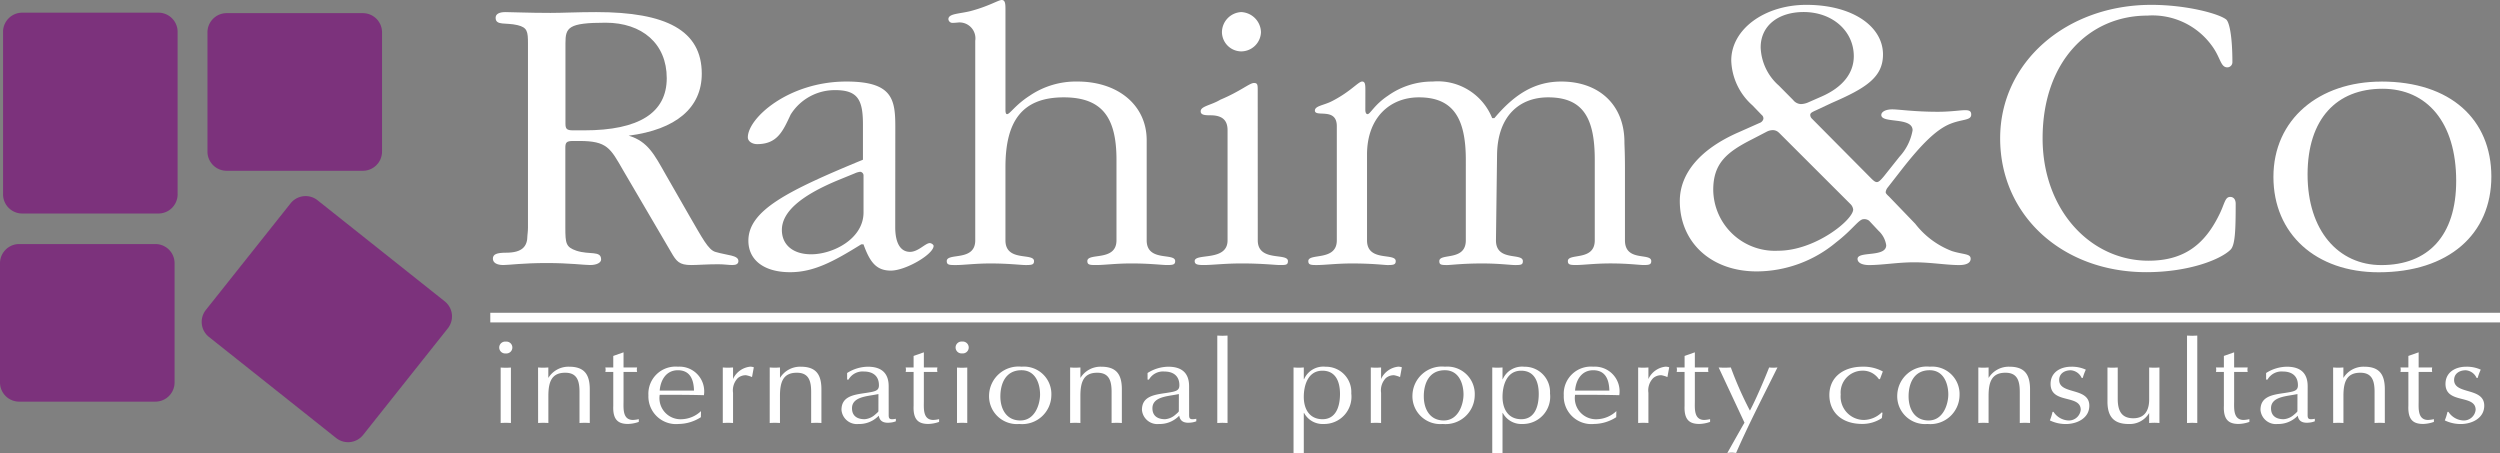
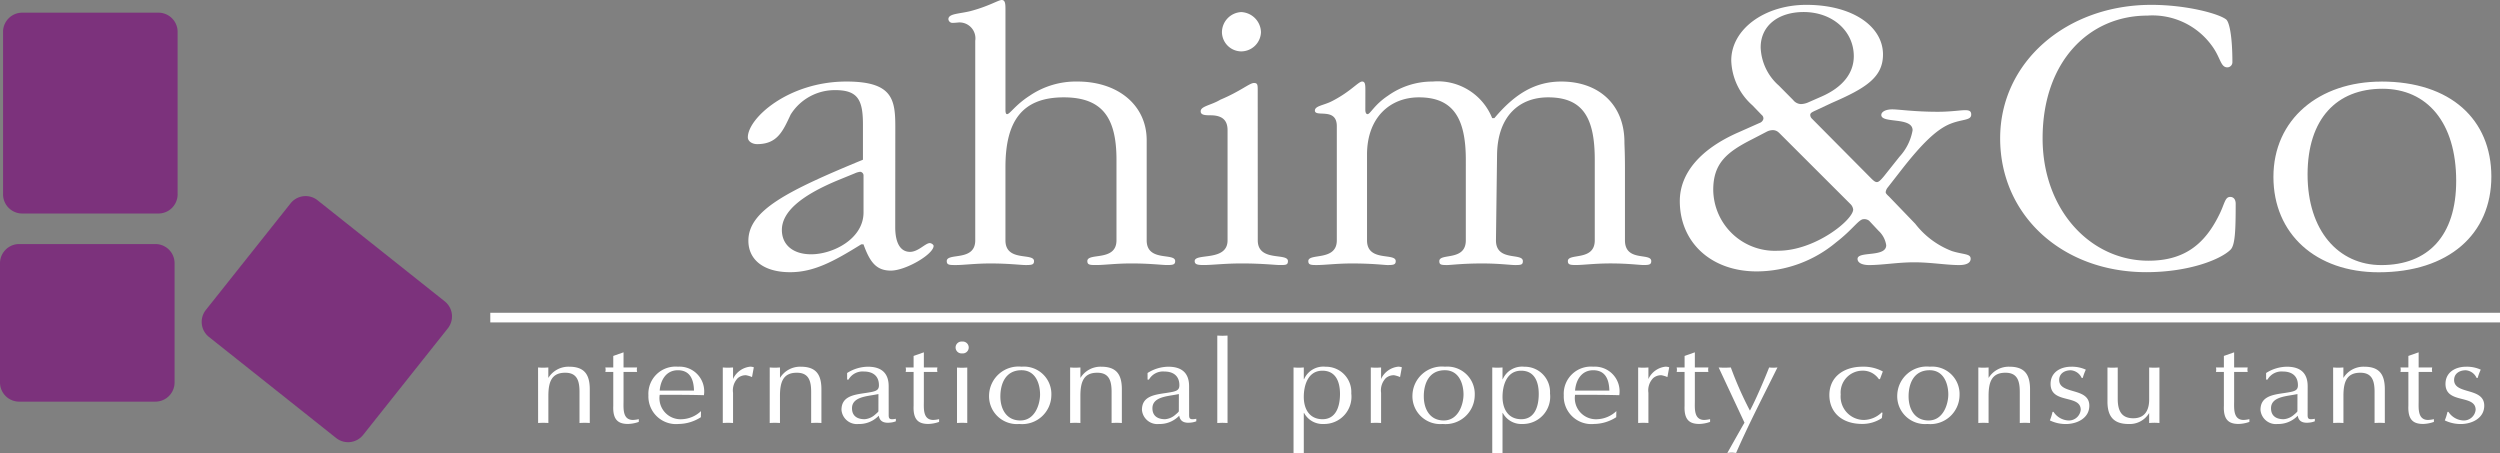
<svg xmlns="http://www.w3.org/2000/svg" viewBox="0 0 228.134 41.34">
  <rect x="0" y="0" width="228.134" height="41.34" fill="#808080" stroke="none" />
  <defs>
    <style>.cls-1,.cls-3{fill:#fff;}.cls-2{fill:#7c327c;}.cls-3{stroke:#fff;stroke-width:0.88px;}</style>
  </defs>
  <title>Asset 1</title>
  <g id="Layer_2" data-name="Layer 2">
    <g id="Layer_1-2" data-name="Layer 1">
-       <path class="cls-1" d="M53.3,11.895h-1c-.6,0-.7-.145-.7-.623V3.941c0-1.43.25-1.869,3.667-1.869,3.316,0,5.576,1.906,5.576,5.059S58.324,11.895,53.3,11.895Zm4.069.486c4.317-.559,6.67-2.539,6.67-5.654,0-3.959-3.253-5.623-9.633-5.623-1.709,0-3.064.074-4.168.074-2.058,0-3.459-.074-4.111-.074-.6,0-.9.186-.9.522,0,.74.951.41,2,.668.9.219.952.586.952,1.685V20.758c0,.4-.05.621-.05.73,0,.986-.45,1.572-1.952,1.572-.851,0-1.2.144-1.2.543,0,.365.35.582.951.582.5,0,1.8-.182,3.959-.182,2.108,0,3.414.182,3.967.182.6,0,1-.217,1-.508,0-.836-1.054-.4-2.26-.8-.955-.33-1.005-.66-1.005-2.121V13.486c0-.477.1-.621.7-.621h.6c2.512,0,2.814.656,3.969,2.666l4.369,7.455c.5.873.752,1.2,1.852,1.2.6,0,1.4-.072,2.453-.072.551,0,.95.072,1.3.072s.55-.109.55-.363c0-.545-1-.508-2.1-.836-.651-.184-1.2-1.277-2.353-3.252l-2.2-3.838C59.731,14.145,59.128,12.9,57.37,12.381Z" />
      <path class="cls-1" d="M78.8,16.039v3.348c0,2.4-2.769,3.818-4.783,3.818-1.661,0-2.668-.873-2.668-2.219,0-1.637,1.712-3.127,5.136-4.547l1.51-.617a1.692,1.692,0,0,1,.5-.146A.338.338,0,0,1,78.8,16.039Zm2.9-4.455c0-2.518-.25-4.143-4.464-4.143-5.285,0-8.993,3.34-8.993,5.092,0,.365.4.619.851.619,1.852,0,2.354-1.2,3.058-2.7a4.744,4.744,0,0,1,4.078-2.227c2.063,0,2.517.912,2.517,3.139v3.211c-6.9,2.846-10.454,4.627-10.454,7.391,0,1.746,1.4,2.873,3.808,2.873,2.164,0,3.976-.98,6.494-2.545h.2c.6,1.674,1.2,2.4,2.5,2.4,1.352,0,3.9-1.49,3.9-2.256,0-.107-.2-.254-.35-.254-.4,0-1.051.8-1.8.8-.851,0-1.352-.764-1.352-2.254Z" />
      <path class="cls-1" d="M91.752,10.016c0,.291.05.4.15.4.251,0,.752-.842,2.057-1.68a7.506,7.506,0,0,1,4.365-1.295c3.711,0,6.315,2.17,6.315,5.352v9.139c0,2,2.6,1.1,2.6,1.894,0,.324-.2.359-.752.359-.45,0-1.552-.145-3.253-.145-1.4,0-2.455.145-3.157.145-.6,0-.853,0-.853-.359,0-.8,2.659.072,2.659-1.894V14.584c0-3.8-1.253-5.7-4.815-5.7-3.813,0-5.317,2.193-5.317,6.359v6.691c0,2,2.608,1.1,2.608,1.894,0,.324-.2.359-.752.359-.452,0-1.555-.145-3.233-.145-1.377,0-2.428.145-3.128.145-.6,0-.851,0-.851-.359,0-.8,2.6.072,2.6-1.894V3.715a1.453,1.453,0,0,0-1.551-1.664,5.34,5.34,0,0,1-.55.037.372.372,0,0,1-.35-.334c0-.517.951-.48,2-.738C90.228.574,91.112,0,91.407,0s.345.287.345.793Z" />
      <path class="cls-1" d="M115.069,2.932a1.815,1.815,0,0,1-1.807,1.758,1.779,1.779,0,0,1-1.755-1.758,1.854,1.854,0,0,1,1.755-1.83A1.887,1.887,0,0,1,115.069,2.932Zm-.293,19c0,2,2.753,1.1,2.753,1.894,0,.359-.2.359-.751.359-.4,0-1.6-.145-3.477-.145-1.529,0-2.68.145-3.431.145-.551,0-.851-.035-.851-.359,0-.762,3,.072,3-1.894V11.875c0-.877-.451-1.354-1.552-1.354-.55,0-.9-.035-.9-.365,0-.475.951-.547,1.8-1.061,1.831-.767,2.666-1.523,3.06-1.523.344,0,.344.18.344.719Z" />
      <path class="cls-1" d="M124.591,10.016c0,.291.1.4.2.4.253,0,.605-.842,1.863-1.68a6.967,6.967,0,0,1,4.081-1.295,5.348,5.348,0,0,1,5.432,3.34h.2c1.9-2.26,3.754-3.34,6.108-3.34,3.448,0,5.76,2.133,5.76,5.533,0,.256.048.986.048,2.266v6.691c0,2,2.4,1.1,2.4,1.894,0,.324-.2.359-.7.359-.4,0-1.4-.145-3.029-.145-1.426,0-2.478.145-3.129.145-.551,0-.752-.035-.752-.359,0-.762,2.455.037,2.455-1.894V14.584c0-3.8-1.053-5.7-4.258-5.7-2.6,0-4.607,1.682-4.658,5.226l-.1,7.824c0,1.967,2.455,1.1,2.455,1.894,0,.324-.151.359-.7.359-.451,0-1.453-.145-3.031-.145-1.777,0-2.836.145-3.188.145-.555,0-.705-.035-.705-.359,0-.762,2.418.037,2.418-1.894V14.584c0-3.8-1.158-5.7-4.282-5.7-2.618,0-4.733,1.828-4.733,5.226v7.824c0,2,2.619,1.1,2.619,1.894,0,.324-.2.359-.756.359-.252,0-1.36-.145-3.24-.145-1.377,0-2.478.145-3.228.145-.552,0-.752-.035-.752-.359,0-.762,2.6.037,2.6-1.894V11.514c0-1.756-2-.768-2-1.426,0-.439.851-.476,1.6-.879,1.679-.867,2.367-1.768,2.711-1.768.295,0,.295.324.295.863Z" />
      <path class="cls-1" d="M166.244,8.8l-1.256.551a1.751,1.751,0,0,1-.654.146.953.953,0,0,1-.7-.367l-1.308-1.32a4.863,4.863,0,0,1-1.659-3.486c0-1.98,1.608-3.226,3.923-3.226,2.614,0,4.576,1.723,4.576,4.035C169.162,6.674,168.156,7.957,166.244,8.8Zm.906.594c3.119-1.352,4.68-2.338,4.68-4.422,0-2.559-2.768-4.529-6.993-4.529-3.821,0-6.854,2.226-6.854,5.078a5.7,5.7,0,0,0,1.935,4.094l.846.877a.4.4,0,0,1,.151.365.538.538,0,0,1-.351.365l-1.889.84c-3.535,1.537-5.387,3.766-5.387,6.287,0,3.766,2.852,6.418,7.026,6.418a11.365,11.365,0,0,0,7.237-2.652C169.111,20.91,169.615,20,170.068,20a.71.71,0,0,1,.5.146l.856.914a2.242,2.242,0,0,1,.7,1.316c0,1.139-2.616.512-2.616,1.25,0,.346.4.562,1.058.562,1.207,0,2.609-.252,4.111-.252s2.953.252,4.1.252c.7,0,1.052-.217,1.052-.574,0-.475-.6-.363-1.7-.7a7.715,7.715,0,0,1-3.354-2.492l-2.4-2.492c-.2-.184-.3-.293-.3-.4a.857.857,0,0,1,.2-.439l1.2-1.541c1.8-2.309,3.2-3.738,4.506-4.254,1.1-.44,1.9-.291,1.9-.842,0-.293-.15-.4-.551-.4-.451,0-1.3.146-2.5.146-2.152,0-3.555-.221-4.154-.221s-1,.221-1,.514c0,.8,2.855.146,2.855,1.393a4.783,4.783,0,0,1-1.2,2.42l-1.4,1.76c-.3.367-.5.551-.654.551s-.3-.111-.553-.367l-5.383-5.426a.493.493,0,0,1-.15-.33c0-.184.15-.258.553-.439Zm-4.828,2.7,6.588,6.58a.865.865,0,0,1,.2.439c0,.951-3.469,3.766-6.84,3.766a5.625,5.625,0,0,1-5.93-5.559c0-2.412,1.23-3.435,3.527-4.6l1.348-.7a1.223,1.223,0,0,1,.6-.144A.775.775,0,0,1,162.322,12.1Z" />
      <path class="cls-1" d="M196.306.443c3.3,0,6.256.836,6.856,1.348.3.293.552,1.646.552,3.881a.467.467,0,0,1-.451.475c-.65,0-.6-.877-1.451-2.014a6.69,6.69,0,0,0-5.857-2.709c-5.306,0-9.56,4.174-9.56,11.2,0,6.518,4.355,11.166,9.66,11.166,3.154,0,5.057-1.391,6.408-4.1.551-1.062.551-1.721,1.051-1.721.3,0,.5.219.5.623,0,2.414-.051,3.734-.45,4.172-.852.879-3.754,2.072-7.708,2.072-7.659,0-13.335-5.184-13.335-12.213C182.521,5.635,188.6.443,196.306.443Z" />
      <path class="cls-1" d="M217.406,8.1c4.069,0,6.73,3.072,6.73,8.41,0,5.01-2.561,7.68-6.831,7.68-3.919,0-6.731-3.145-6.731-8.264C210.574,10.838,213.235,8.1,217.406,8.1Zm-.1-.654c-5.677,0-9.848,3.434-9.848,8.7,0,5.193,3.868,8.7,9.6,8.7,6.382,0,10.287-3.471,10.287-8.736C227.34,10.912,223.636,7.441,217.305,7.441Z" />
      <path class="cls-2" d="M2.03,1.156H14.456a1.752,1.752,0,0,1,1.752,1.752V17.734a1.75,1.75,0,0,1-1.75,1.75H2.031A1.752,1.752,0,0,1,.279,17.732V2.908A1.751,1.751,0,0,1,2.03,1.156Z" />
      <path class="cls-2" d="M40.866,29.963a1.754,1.754,0,0,0-.281-2.463L28.978,18.275a1.751,1.751,0,0,0-2.461.281l-7.732,9.728a1.753,1.753,0,0,0,.282,2.463l11.607,9.223a1.752,1.752,0,0,0,2.461-.279Z" />
      <path class="cls-2" d="M1.752,22.27H14.18a1.75,1.75,0,0,1,1.75,1.75V34.9a1.751,1.751,0,0,1-1.751,1.751H1.75A1.75,1.75,0,0,1,0,34.9V24.022A1.752,1.752,0,0,1,1.752,22.27Z" />
-       <path class="cls-2" d="M20.683,1.2H33.11a1.752,1.752,0,0,1,1.752,1.752v10.88a1.752,1.752,0,0,1-1.752,1.752H20.682a1.75,1.75,0,0,1-1.75-1.75V2.953A1.751,1.751,0,0,1,20.683,1.2Z" />
      <line class="cls-3" x1="44.741" y1="28.982" x2="228.134" y2="28.982" />
-       <path class="cls-1" d="M46.623,38.6c-.175-.012-.316-.017-.468-.017s-.316.006-.468.017v-5.06c.152.01.3.018.468.018s.293-.008.468-.018Zm-.468-6.348a.542.542,0,1,1,0-1.078.542.542,0,1,1,0,1.078Z" />
      <path class="cls-1" d="M49.1,33.533c.152.01.3.021.468.021s.292-.012.468-.021v.957a2.154,2.154,0,0,1,1.894-1.027c1.362,0,1.889.668,1.889,2.066V38.6c-.175-.012-.315-.017-.469-.017s-.314.006-.468.017V35.771c0-.984-.2-1.758-1.3-1.758-1.235,0-1.541.816-1.541,2.117V38.6c-.176-.012-.316-.017-.468-.017s-.316.006-.468.017Z" />
      <path class="cls-1" d="M56.9,32.15v1.385h1.24a.79.79,0,0,0,0,.406H56.9v2.664c0,.647-.105,1.717.865,1.717a2.886,2.886,0,0,0,.527-.074V38.5a3.176,3.176,0,0,1-.984.187c-.889,0-1.4-.367-1.345-1.66V33.941h-.725a.817.817,0,0,0,0-.406h.725V32.48Z" />
      <path class="cls-1" d="M60.2,35.641c.07-.9.553-1.855,1.659-1.855,1.165,0,1.447.928,1.471,1.855Zm3.768,1.875a2.679,2.679,0,0,1-1.732.738A1.926,1.926,0,0,1,60.2,36.029h1.659c.788,0,1.587.012,2.376.033a2.254,2.254,0,0,0-2.376-2.6,2.478,2.478,0,0,0-2.689,2.611,2.522,2.522,0,0,0,2.771,2.615,3.81,3.81,0,0,0,2.016-.617Z" />
      <path class="cls-1" d="M65.957,33.533c.152.01.3.021.468.021s.293-.012.468-.021V34.59l.058-.127a1.957,1.957,0,0,1,1.475-1,.908.908,0,0,1,.362.053l-.164.893a2.4,2.4,0,0,0-.55-.168,1.106,1.106,0,0,0-.749.264,1.606,1.606,0,0,0-.432,1.342V38.6c-.175-.012-.316-.017-.468-.017s-.316.006-.468.017Z" />
      <path class="cls-1" d="M70.24,33.533c.152.01.3.021.468.021s.292-.012.468-.021v.957a2.152,2.152,0,0,1,1.893-1.027c1.362,0,1.888.668,1.888,2.066V38.6c-.175-.012-.315-.017-.467-.017s-.317.006-.469.017V35.771c0-.984-.2-1.758-1.306-1.758-1.235,0-1.54.816-1.54,2.117V38.6c-.176-.012-.316-.017-.468-.017s-.316.006-.468.017Z" />
      <path class="cls-1" d="M80.158,37.518c0,.074-.235.256-.317.33a1.592,1.592,0,0,1-.941.406c-.717,0-1.152-.33-1.152-1,0-.973,1.2-1.078,2-1.219l.412-.074Zm.936-2.273c0-1.207-.667-1.781-1.9-1.781a3.6,3.6,0,0,0-1.891.574v.6h.128a1.472,1.472,0,0,1,1.4-.736c.882,0,1.375.457,1.375,1.248,0,.512-.317.576-1.247.715-1.1.16-2.17.32-2.17,1.537a1.409,1.409,0,0,0,1.559,1.289,2.455,2.455,0,0,0,1.74-.658l.105-.1c.094.621.6.705,1.206.611a1.933,1.933,0,0,0,.351-.1v-.23c-.69.137-.654-.074-.654-.49Z" />
      <path class="cls-1" d="M84.305,32.15v1.385h1.24a.792.792,0,0,0,0,.406h-1.24v2.664c0,.647-.105,1.717.867,1.717a2.873,2.873,0,0,0,.525-.074V38.5a3.167,3.167,0,0,1-.982.187c-.889,0-1.4-.367-1.346-1.66V33.941h-.725a.819.819,0,0,0,0-.406h.725V32.48Z" />
      <path class="cls-1" d="M88.266,38.6c-.176-.012-.316-.017-.469-.017s-.315.006-.467.017v-5.06c.152.01.3.018.467.018s.293-.008.469-.018ZM87.8,32.248a.542.542,0,1,1,0-1.078.542.542,0,1,1,0,1.078Z" />
      <path class="cls-1" d="M93.216,33.785c1.3,0,1.694,1.258,1.694,2.217,0,.832-.432,2.367-1.8,2.367-1.332,0-1.823-1.131-1.823-2.186C91.288,35.053,91.731,33.785,93.216,33.785Zm-2.958,2.238a2.538,2.538,0,0,0,2.759,2.666,2.662,2.662,0,0,0,2.923-2.635,2.5,2.5,0,0,0-2.713-2.592A2.686,2.686,0,0,0,90.258,36.023Z" />
      <path class="cls-1" d="M97.654,33.533c.152.01.3.021.469.021s.292-.012.468-.021v.957a2.152,2.152,0,0,1,1.894-1.027c1.362,0,1.888.668,1.888,2.066V38.6c-.175-.012-.316-.017-.468-.017s-.316.006-.468.017V35.771c0-.984-.2-1.758-1.306-1.758-1.235,0-1.541.816-1.541,2.117V38.6c-.176-.012-.316-.017-.468-.017s-.317.006-.469.017Z" />
      <path class="cls-1" d="M107.573,37.518c0,.074-.235.256-.317.33a1.6,1.6,0,0,1-.94.406c-.718,0-1.153-.33-1.153-1,0-.973,1.2-1.078,2-1.219l.413-.074Zm.936-2.273c0-1.207-.667-1.781-1.9-1.781a3.592,3.592,0,0,0-1.89.574v.6h.128a1.472,1.472,0,0,1,1.4-.736c.883,0,1.376.457,1.376,1.248,0,.512-.317.576-1.246.715-1.1.16-2.17.32-2.17,1.537a1.409,1.409,0,0,0,1.559,1.289,2.455,2.455,0,0,0,1.739-.658l.106-.1c.094.621.6.705,1.205.611a1.953,1.953,0,0,0,.351-.1v-.23c-.69.137-.655-.074-.655-.49Z" />
      <path class="cls-1" d="M111.082,30.623c.151.012.3.018.467.018s.292-.006.468-.018V38.6c-.176-.012-.316-.017-.468-.017s-.316.006-.467.017Z" />
      <path class="cls-1" d="M118.975,36.211c0-.99.35-2.383,1.7-2.383,1.257,0,1.605,1.074,1.605,2.117,0,1.234-.418,2.309-1.594,2.309S118.975,37.35,118.975,36.211Zm0,1.469H119a1.917,1.917,0,0,0,1.791,1.01,2.489,2.489,0,0,0,2.519-2.787,2.307,2.307,0,0,0-2.345-2.437A1.914,1.914,0,0,0,119,34.605h-.024V33.533c-.175.01-.315.021-.468.021s-.316-.012-.468-.021V41.34c.151-.01.3,0,.468,0s.293-.006.468,0Z" />
      <path class="cls-1" d="M125.091,33.533c.152.01.3.021.469.021s.293-.012.469-.021V34.59l.058-.127a1.959,1.959,0,0,1,1.474-1,.913.913,0,0,1,.363.053l-.164.893a2.377,2.377,0,0,0-.549-.168,1.108,1.108,0,0,0-.75.264,1.609,1.609,0,0,0-.432,1.342V38.6c-.176-.012-.316-.017-.469-.017s-.316.006-.469.017Z" />
      <path class="cls-1" d="M131.851,33.785c1.3,0,1.7,1.258,1.7,2.217,0,.832-.434,2.367-1.8,2.367-1.333,0-1.824-1.131-1.824-2.186C129.921,35.053,130.366,33.785,131.851,33.785Zm-2.959,2.238a2.539,2.539,0,0,0,2.76,2.666,2.662,2.662,0,0,0,2.924-2.635,2.5,2.5,0,0,0-2.713-2.592A2.687,2.687,0,0,0,128.892,36.023Z" />
      <path class="cls-1" d="M137.111,36.211c0-.99.35-2.383,1.7-2.383,1.256,0,1.605,1.074,1.605,2.117,0,1.234-.419,2.309-1.594,2.309S137.111,37.35,137.111,36.211Zm0,1.469h.023a1.918,1.918,0,0,0,1.792,1.01,2.489,2.489,0,0,0,2.518-2.787,2.306,2.306,0,0,0-2.344-2.437,1.918,1.918,0,0,0-1.967,1.141h-.023V33.533c-.175.01-.314.021-.467.021s-.317-.012-.469-.021V41.34c.151-.01.3,0,.469,0s.292-.006.467,0Z" />
      <path class="cls-1" d="M143.73,35.641c.069-.9.553-1.855,1.658-1.855,1.166,0,1.448.928,1.472,1.855Zm3.768,1.875a2.676,2.676,0,0,1-1.732.738,1.926,1.926,0,0,1-2.035-2.225h1.658c.789,0,1.587.012,2.377.033a2.254,2.254,0,0,0-2.377-2.6,2.478,2.478,0,0,0-2.689,2.611,2.522,2.522,0,0,0,2.771,2.615,3.805,3.805,0,0,0,2.016-.617Z" />
      <path class="cls-1" d="M149.488,33.533c.152.01.3.021.469.021s.292-.012.467-.021V34.59l.059-.127a1.955,1.955,0,0,1,1.475-1,.918.918,0,0,1,.363.053l-.164.893a2.409,2.409,0,0,0-.551-.168,1.1,1.1,0,0,0-.748.264,1.6,1.6,0,0,0-.434,1.342V38.6c-.175-.012-.315-.017-.467-.017s-.316.006-.469.017Z" />
      <path class="cls-1" d="M154.661,32.15v1.385h1.24a.812.812,0,0,0,0,.406h-1.24v2.664c0,.647-.106,1.717.866,1.717a2.885,2.885,0,0,0,.525-.074V38.5a3.159,3.159,0,0,1-.983.187c-.889,0-1.4-.367-1.346-1.66V33.941H153a.794.794,0,0,0,0-.406h.725V32.48Z" />
      <path class="cls-1" d="M156.834,33.533c.175.01.362.021.562.021.174,0,.338-.012.549-.021a32.669,32.669,0,0,0,1.742,3.939c.514-.959,1.3-2.787,1.752-3.939.129.01.246.021.387.021.116,0,.232-.012.373-.021-1.379,2.779-2.641,5.215-3.774,7.8-.152-.01-.268-.035-.4-.035s-.269.025-.4.035c.725-1.287,1.262-2.244,1.565-2.764Z" />
      <path class="cls-1" d="M171.551,34.6h-.095a1.855,1.855,0,0,0-.315-.35,1.732,1.732,0,0,0-1.158-.424A2,2,0,0,0,167.97,36a2.13,2.13,0,0,0,2.131,2.322,2.4,2.4,0,0,0,1.613-.687l.07.031-.058.486a3.209,3.209,0,0,1-1.79.533c-1.955,0-3-1.146-3-2.633,0-1.643,1.287-2.59,3.031-2.59a3.665,3.665,0,0,1,1.848.437Z" />
      <path class="cls-1" d="M176.09,33.785c1.3,0,1.7,1.258,1.7,2.217,0,.832-.434,2.367-1.8,2.367-1.333,0-1.824-1.131-1.824-2.186C174.162,35.053,174.606,33.785,176.09,33.785Zm-2.958,2.238a2.539,2.539,0,0,0,2.76,2.666,2.663,2.663,0,0,0,2.924-2.635,2.5,2.5,0,0,0-2.713-2.592A2.687,2.687,0,0,0,173.132,36.023Z" />
      <path class="cls-1" d="M180.53,33.533c.153.01.3.021.468.021s.293-.012.468-.021v.957a2.154,2.154,0,0,1,1.894-1.027c1.361,0,1.889.668,1.889,2.066V38.6c-.177-.012-.317-.017-.468-.017s-.316.006-.469.017V35.771c0-.984-.2-1.758-1.307-1.758-1.234,0-1.54.816-1.54,2.117V38.6c-.175-.012-.316-.017-.468-.017s-.314.006-.468.017Z" />
      <path class="cls-1" d="M187.389,37.58a1.722,1.722,0,0,0,1.341.789,1.085,1.085,0,0,0,1.143-.971c0-1.439-2.75-.5-2.75-2.367,0-1.023.849-1.568,1.9-1.568a3.064,3.064,0,0,1,1.316.27,4.7,4.7,0,0,0-.279.756h-.1a1.181,1.181,0,0,0-.992-.7c-.583,0-1.061.309-1.061.885,0,1.363,2.751.639,2.751,2.346,0,1.139-1.117,1.674-2.144,1.674a3.309,3.309,0,0,1-1.456-.33,4.774,4.774,0,0,0,.244-.779Z" />
      <path class="cls-1" d="M197.056,38.6c-.176-.01-.316-.021-.469-.021s-.316.012-.469.021v-.908a2.062,2.062,0,0,1-1.869,1c-1.293,0-1.935-.607-1.935-2.035V33.535c.151.01.3.018.469.018.15,0,.291-.008.468-.018V36.4c0,1.111.364,1.768,1.423,1.768,1.2,0,1.445-.953,1.445-1.7V33.535c.152.01.3.018.469.018s.293-.008.469-.018Z" />
-       <path class="cls-1" d="M199.574,30.623c.151.012.3.018.467.018s.294-.006.469-.018V38.6c-.175-.012-.316-.017-.469-.017s-.315.006-.467.017Z" />
      <path class="cls-1" d="M203.873,32.15v1.385h1.241a.771.771,0,0,0,0,.406h-1.241v2.664c0,.647-.1,1.717.868,1.717a2.851,2.851,0,0,0,.524-.074V38.5a3.154,3.154,0,0,1-.982.187c-.89,0-1.4-.367-1.346-1.66V33.941h-.725a.794.794,0,0,0,0-.406h.725V32.48Z" />
      <path class="cls-1" d="M209.648,37.518c0,.074-.234.256-.317.33a1.594,1.594,0,0,1-.94.406c-.718,0-1.152-.33-1.152-1,0-.973,1.2-1.078,2-1.219l.412-.074Zm.935-2.273c0-1.207-.666-1.781-1.9-1.781a3.6,3.6,0,0,0-1.892.574v.6h.128a1.471,1.471,0,0,1,1.4-.736c.883,0,1.375.457,1.375,1.248,0,.512-.316.576-1.245.715-1.106.16-2.171.32-2.171,1.537a1.408,1.408,0,0,0,1.559,1.289,2.462,2.462,0,0,0,1.741-.658l.1-.1c.095.621.6.705,1.207.611a2.022,2.022,0,0,0,.351-.1v-.23c-.69.137-.657-.074-.657-.49Z" />
      <path class="cls-1" d="M212.906,33.533c.151.01.3.021.469.021s.291-.012.467-.021v.957a2.153,2.153,0,0,1,1.895-1.027c1.361,0,1.887.668,1.887,2.066V38.6c-.174-.012-.314-.017-.467-.017s-.315.006-.469.017V35.771c0-.984-.2-1.758-1.3-1.758-1.235,0-1.541.816-1.541,2.117V38.6c-.176-.012-.315-.017-.467-.017s-.317.006-.469.017Z" />
      <path class="cls-1" d="M220.71,32.15v1.385h1.24a.79.79,0,0,0,0,.406h-1.24v2.664c0,.647-.105,1.717.865,1.717a2.857,2.857,0,0,0,.527-.074V38.5a3.169,3.169,0,0,1-.982.187c-.89,0-1.4-.367-1.347-1.66V33.941h-.726a.775.775,0,0,0,0-.406h.726V32.48Z" />
      <path class="cls-1" d="M223.427,37.58a1.722,1.722,0,0,0,1.34.789,1.085,1.085,0,0,0,1.144-.971c0-1.439-2.751-.5-2.751-2.367,0-1.023.85-1.568,1.9-1.568a3.071,3.071,0,0,1,1.318.27,4.608,4.608,0,0,0-.28.756h-.1a1.18,1.18,0,0,0-.991-.7c-.583,0-1.061.309-1.061.885,0,1.363,2.75.639,2.75,2.346,0,1.139-1.117,1.674-2.143,1.674a3.32,3.32,0,0,1-1.457-.33,4.592,4.592,0,0,0,.245-.779Z" />
    </g>
  </g>
</svg>